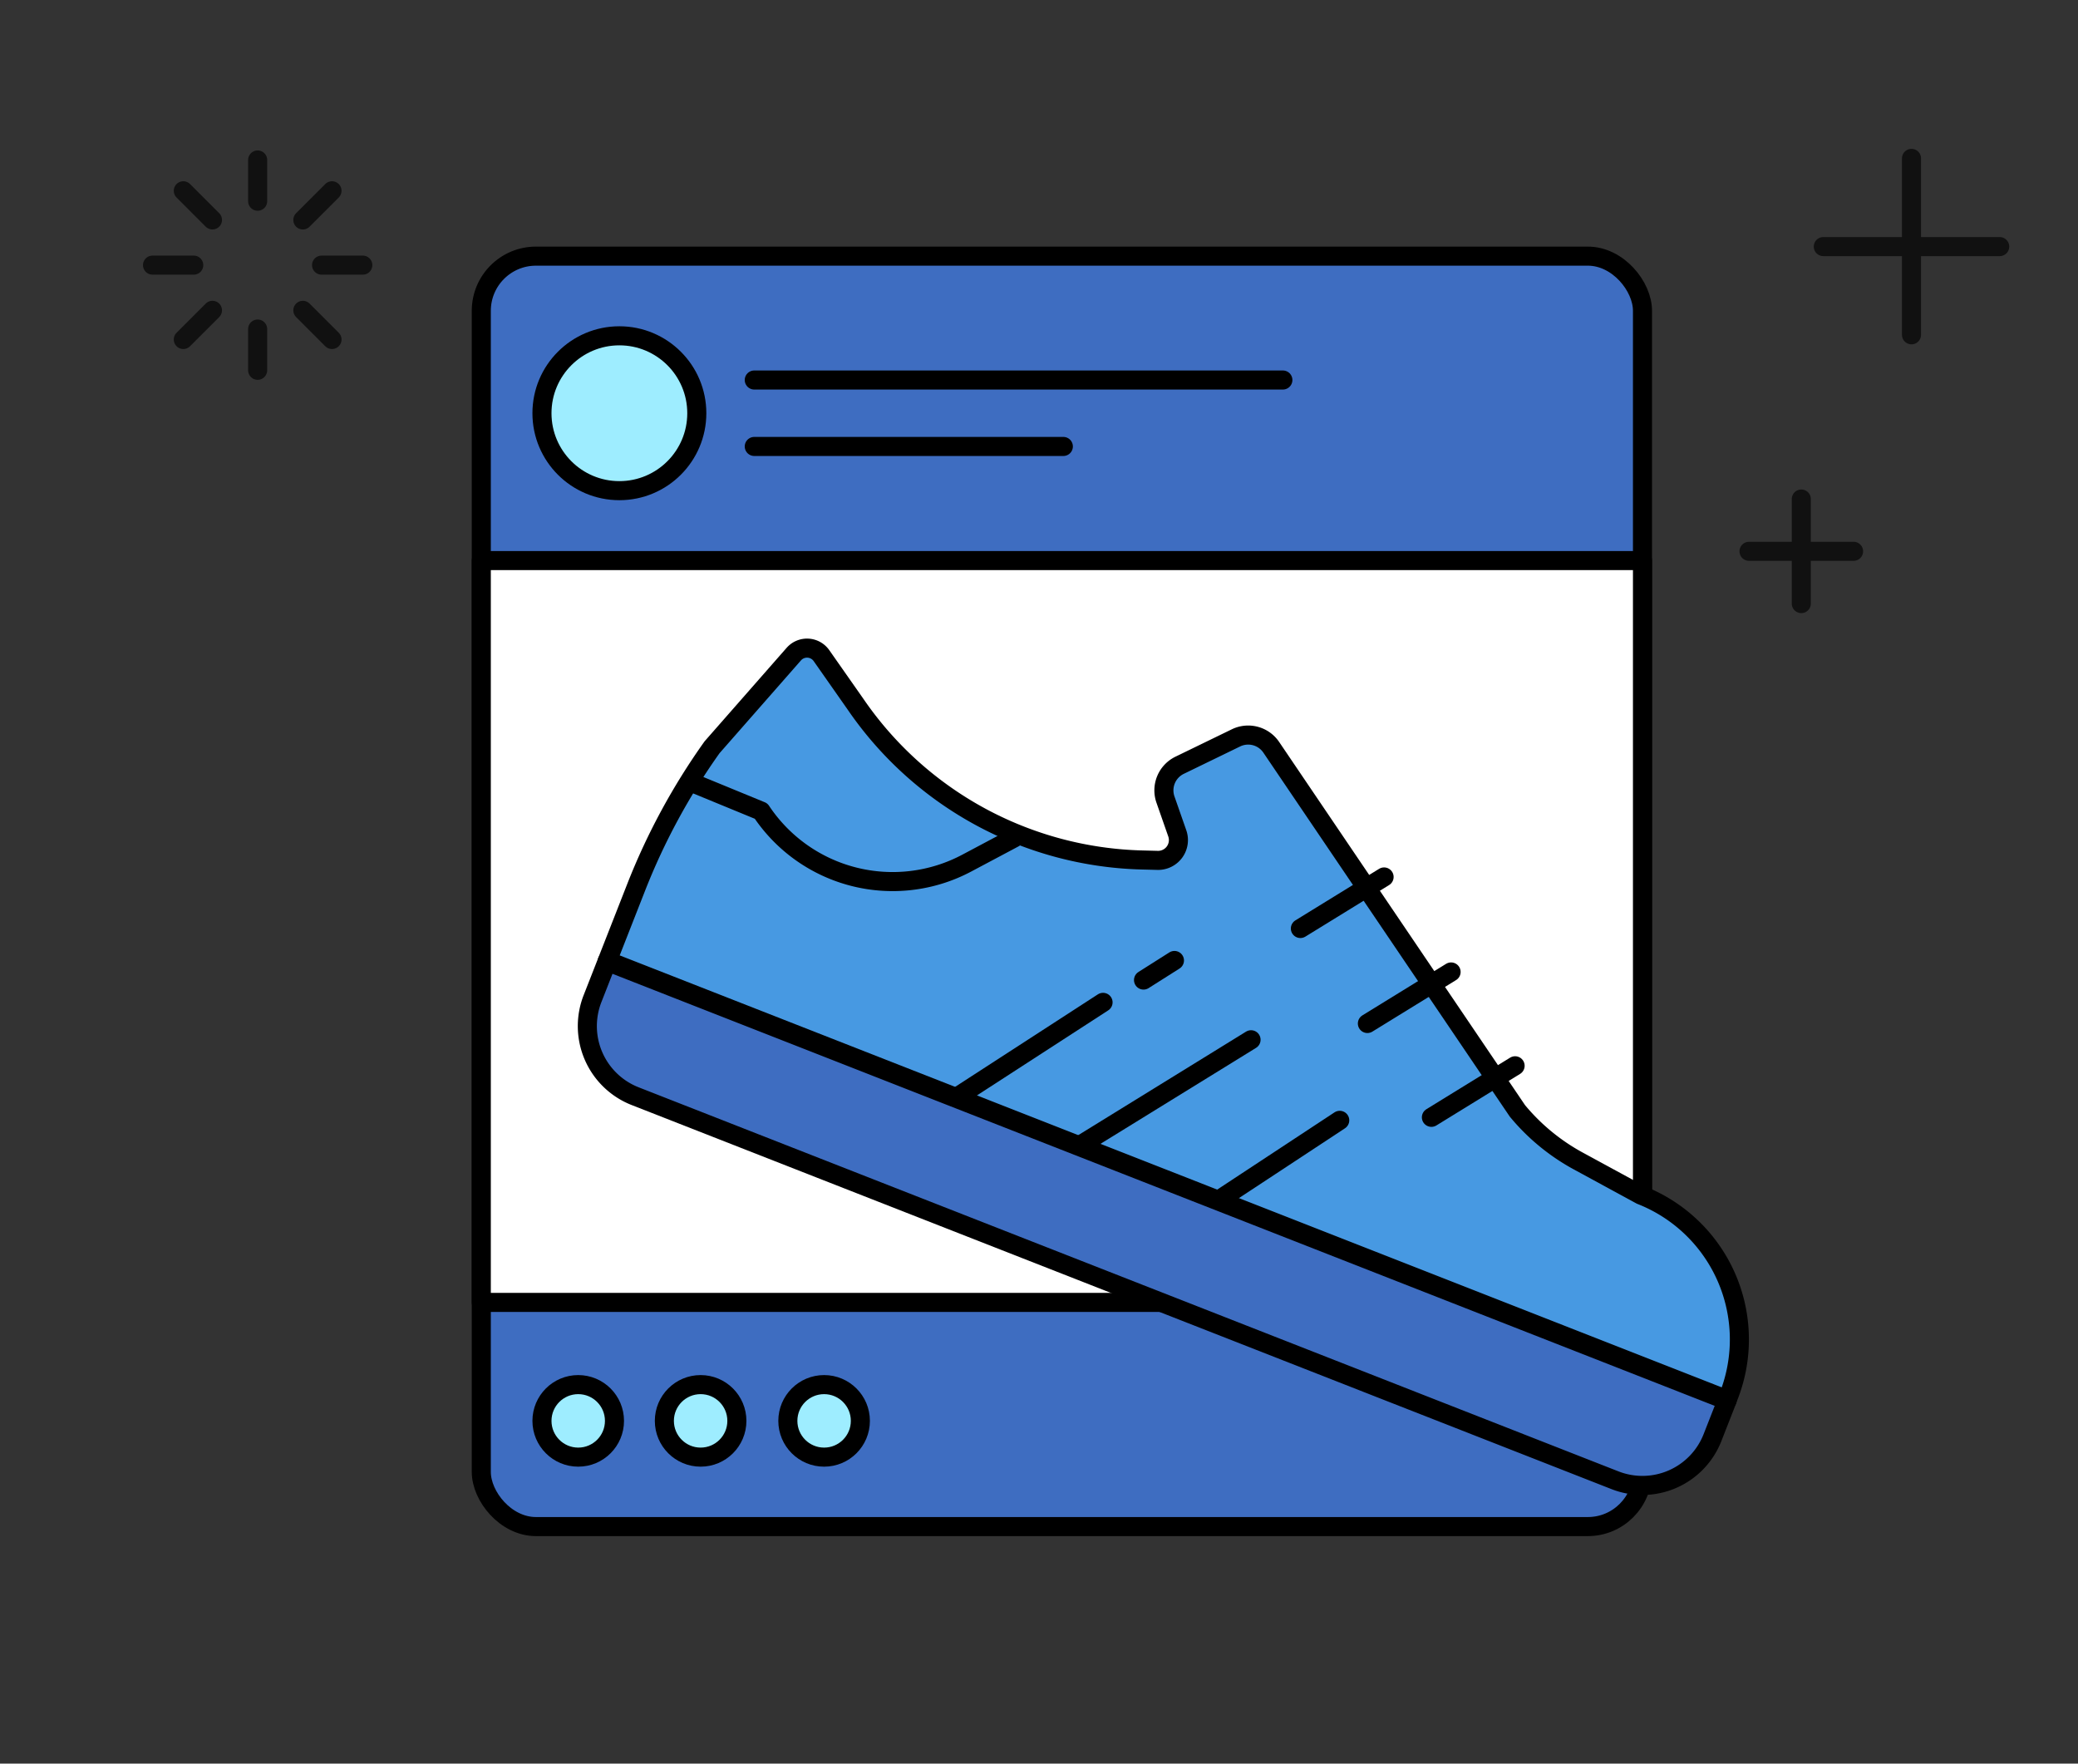
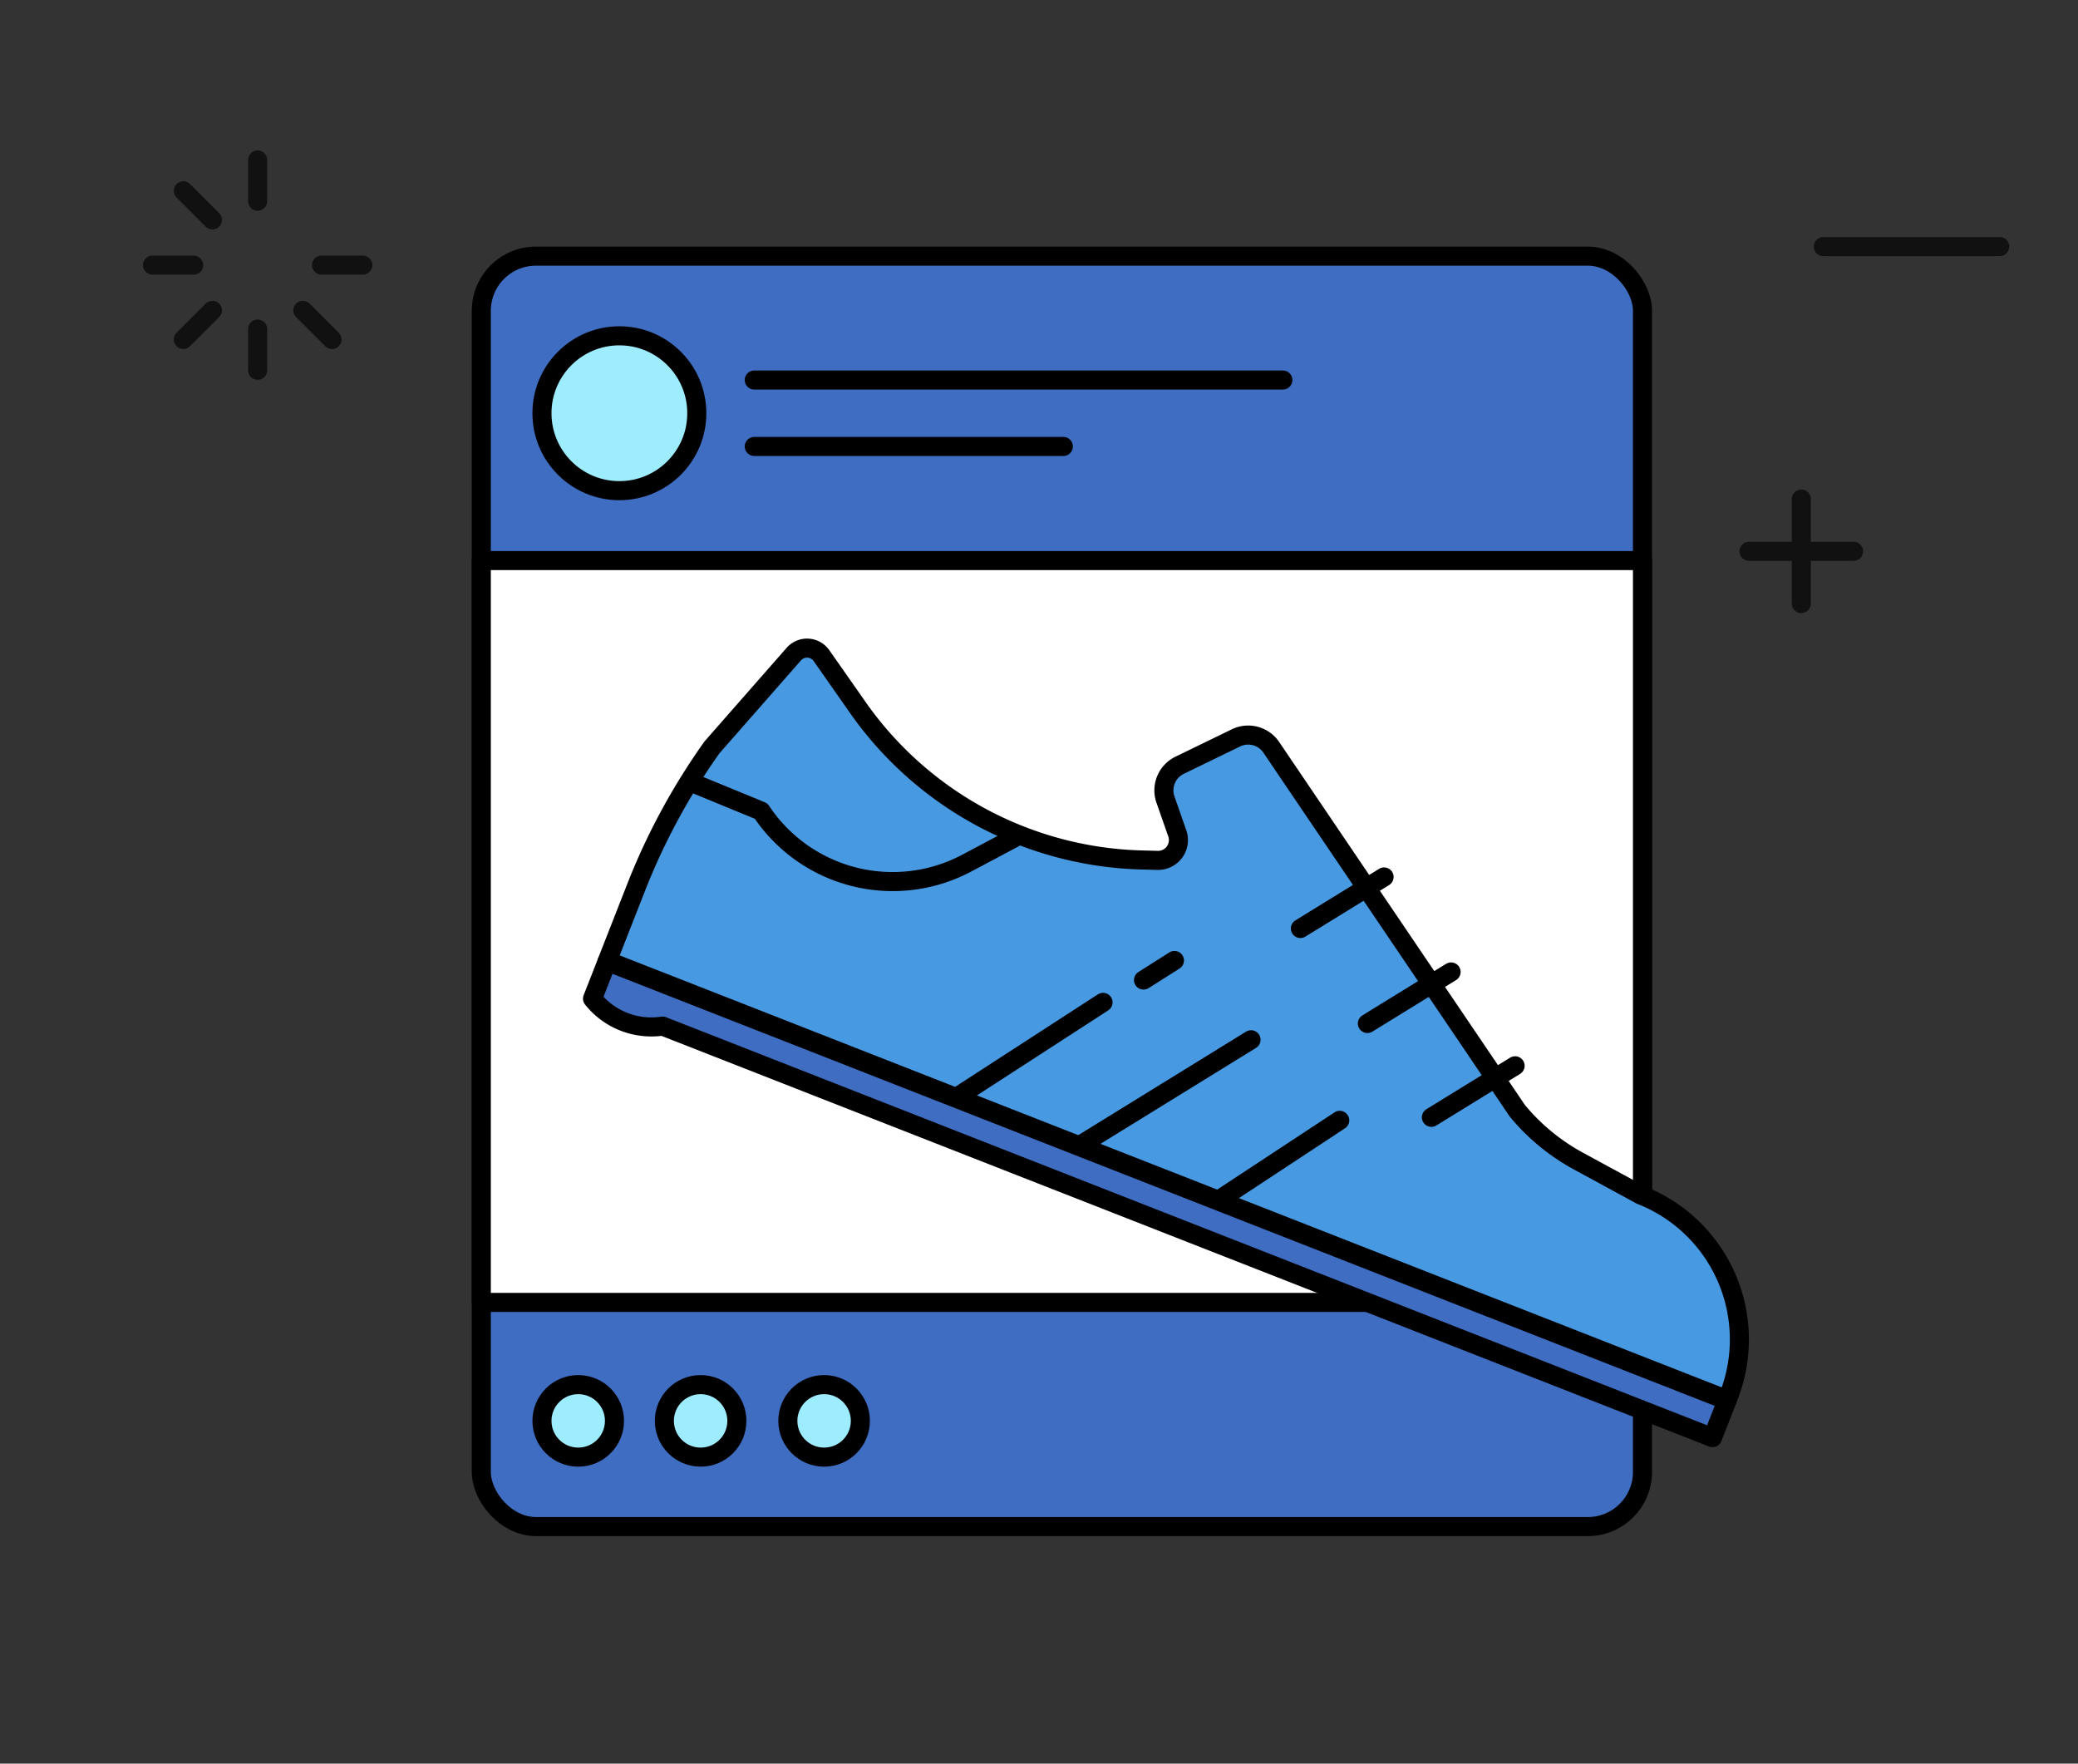
<svg xmlns="http://www.w3.org/2000/svg" width="218" height="185" viewBox="0 0 218 185">
  <rect x="0" y="0" width="218" height="185" fill="#333333" stroke="none" />
  <g transform="translate(-202 -4515.38)">
    <g transform="translate(0 18)">
      <rect width="218" height="185" transform="translate(202 4497.38)" fill="none" />
      <g transform="translate(415.146 -105.332)">
        <rect width="121.819" height="133.265" rx="5.734" transform="translate(-162.654 4629.58)" fill="#3e6dc1" stroke="#000" stroke-linecap="round" stroke-linejoin="round" stroke-width="2" />
        <rect width="121.819" height="77.819" transform="translate(-162.654 4661.514)" fill="#fff" stroke="#000" stroke-linecap="round" stroke-linejoin="round" stroke-width="2" />
        <circle cx="8.122" cy="8.122" r="8.122" transform="translate(-156.29 4637.937)" fill="#9eedff" stroke="#000" stroke-linecap="round" stroke-linejoin="round" stroke-width="2" />
        <circle cx="3.804" cy="3.804" r="3.804" transform="translate(-156.29 4747.953)" fill="#9eedff" stroke="#000" stroke-linecap="round" stroke-linejoin="round" stroke-width="2" />
        <circle cx="3.804" cy="3.804" r="3.804" transform="translate(-143.449 4747.953)" fill="#9eedff" stroke="#000" stroke-linecap="round" stroke-linejoin="round" stroke-width="2" />
        <circle cx="3.804" cy="3.804" r="3.804" transform="translate(-130.494 4747.953)" fill="#9eedff" stroke="#000" stroke-linecap="round" stroke-linejoin="round" stroke-width="2" />
        <line x2="55.455" transform="translate(-134.017 4642.574)" fill="none" stroke="#000" stroke-linecap="round" stroke-linejoin="round" stroke-width="2" />
        <line x2="32.425" transform="translate(-134.017 4649.543)" fill="none" stroke="#000" stroke-linecap="round" stroke-linejoin="round" stroke-width="2" />
        <path d="M-34.242,4742.376l-117.493-46.049,3.009-7.673a68.233,68.233,0,0,1,7.979-14.73l8.573-9.768a1.85,1.85,0,0,1,2.9.158l3.575,5.1a37.585,37.585,0,0,0,30.065,16.338l1.625.042a2.13,2.13,0,0,0,2.064-2.833l-1.239-3.543a2.927,2.927,0,0,1,1.482-3.6l5.917-2.875a2.926,2.926,0,0,1,3.7.991l25.826,38.141a21.812,21.812,0,0,0,6.285,5.2l6.664,3.624a16.272,16.272,0,0,1,9.212,21.087Z" transform="translate(2.306 7.169)" fill="#4799e2" stroke="#000" stroke-linecap="round" stroke-linejoin="round" stroke-width="2" />
-         <path d="M0,0H126.195a0,0,0,0,1,0,0V4.188a7.895,7.895,0,0,1-7.895,7.895H7.895A7.895,7.895,0,0,1,0,4.188V0A0,0,0,0,1,0,0Z" transform="translate(-149.456 4703.566) rotate(21.402)" fill="#3e6dc1" stroke="#000" stroke-linecap="round" stroke-linejoin="round" stroke-width="2" />
+         <path d="M0,0H126.195a0,0,0,0,1,0,0V4.188H7.895A7.895,7.895,0,0,1,0,4.188V0A0,0,0,0,1,0,0Z" transform="translate(-149.456 4703.566) rotate(21.402)" fill="#3e6dc1" stroke="#000" stroke-linecap="round" stroke-linejoin="round" stroke-width="2" />
        <line x1="8.782" y2="5.407" transform="translate(-76.725 4694.702)" fill="#9b3572" stroke="#000" stroke-linecap="round" stroke-linejoin="round" stroke-width="2" />
        <line x1="8.782" y2="5.407" transform="translate(-69.696 4704.667)" fill="#9b3572" stroke="#000" stroke-linecap="round" stroke-linejoin="round" stroke-width="2" />
        <line x1="8.782" y2="5.407" transform="translate(-62.98 4714.509)" fill="#9b3572" stroke="#000" stroke-linecap="round" stroke-linejoin="round" stroke-width="2" />
        <line x1="12.47" y2="8.21" transform="translate(-85.066 4720.231)" fill="#9b3572" stroke="#000" stroke-linecap="round" stroke-linejoin="round" stroke-width="2" />
        <line x1="17.749" y2="10.948" transform="translate(-99.649 4711.779)" fill="#9b3572" stroke="#000" stroke-linecap="round" stroke-linejoin="round" stroke-width="2" />
        <line x1="15.139" y2="9.808" transform="translate(-112.565 4707.856)" fill="#9b3572" stroke="#000" stroke-linecap="round" stroke-linejoin="round" stroke-width="2" />
        <line x1="3.245" y2="2.055" transform="translate(-93.181 4703.462)" fill="#9b3572" stroke="#000" stroke-linecap="round" stroke-linejoin="round" stroke-width="2" />
        <path d="M-143.992,4675.347l6.752,2.776h0a16.568,16.568,0,0,0,21.577,5.459l4.951-2.631" transform="translate(3.941 9.666)" fill="none" stroke="#000" stroke-linecap="round" stroke-linejoin="round" stroke-width="2" />
      </g>
      <g transform="translate(-1664.035 2489.402)">
        <line y1="4.326" transform="translate(1893.065 2024.759)" fill="none" stroke="#111" stroke-linecap="round" stroke-linejoin="round" stroke-width="2" />
        <line y1="4.326" transform="translate(1893.065 2042.494)" fill="none" stroke="#111" stroke-linecap="round" stroke-linejoin="round" stroke-width="2" />
        <line x2="4.326" transform="translate(1899.77 2035.789)" fill="none" stroke="#111" stroke-linecap="round" stroke-linejoin="round" stroke-width="2" />
        <line x2="4.326" transform="translate(1882.035 2035.789)" fill="none" stroke="#111" stroke-linecap="round" stroke-linejoin="round" stroke-width="2" />
        <line x1="3.059" y2="3.059" transform="translate(1885.265 2040.531)" fill="none" stroke="#111" stroke-linecap="round" stroke-linejoin="round" stroke-width="2" />
-         <line x1="3.059" y2="3.059" transform="translate(1897.806 2027.99)" fill="none" stroke="#111" stroke-linecap="round" stroke-linejoin="round" stroke-width="2" />
        <line x1="3.059" y1="3.059" transform="translate(1885.265 2027.99)" fill="none" stroke="#111" stroke-linecap="round" stroke-linejoin="round" stroke-width="2" />
        <line x1="3.059" y1="3.059" transform="translate(1897.806 2040.531)" fill="none" stroke="#111" stroke-linecap="round" stroke-linejoin="round" stroke-width="2" />
      </g>
      <line y2="10.969" transform="translate(390.972 4549.726)" fill="none" stroke="#111" stroke-linecap="round" stroke-linejoin="round" stroke-width="2" />
      <line x1="10.969" transform="translate(385.487 4555.21)" fill="none" stroke="#111" stroke-linecap="round" stroke-linejoin="round" stroke-width="2" />
-       <line y2="18.506" transform="translate(402.533 4513.994)" fill="none" stroke="#111" stroke-linecap="round" stroke-linejoin="round" stroke-width="2" />
      <line x1="18.506" transform="translate(393.28 4523.247)" fill="none" stroke="#111" stroke-linecap="round" stroke-linejoin="round" stroke-width="2" />
    </g>
  </g>
</svg>